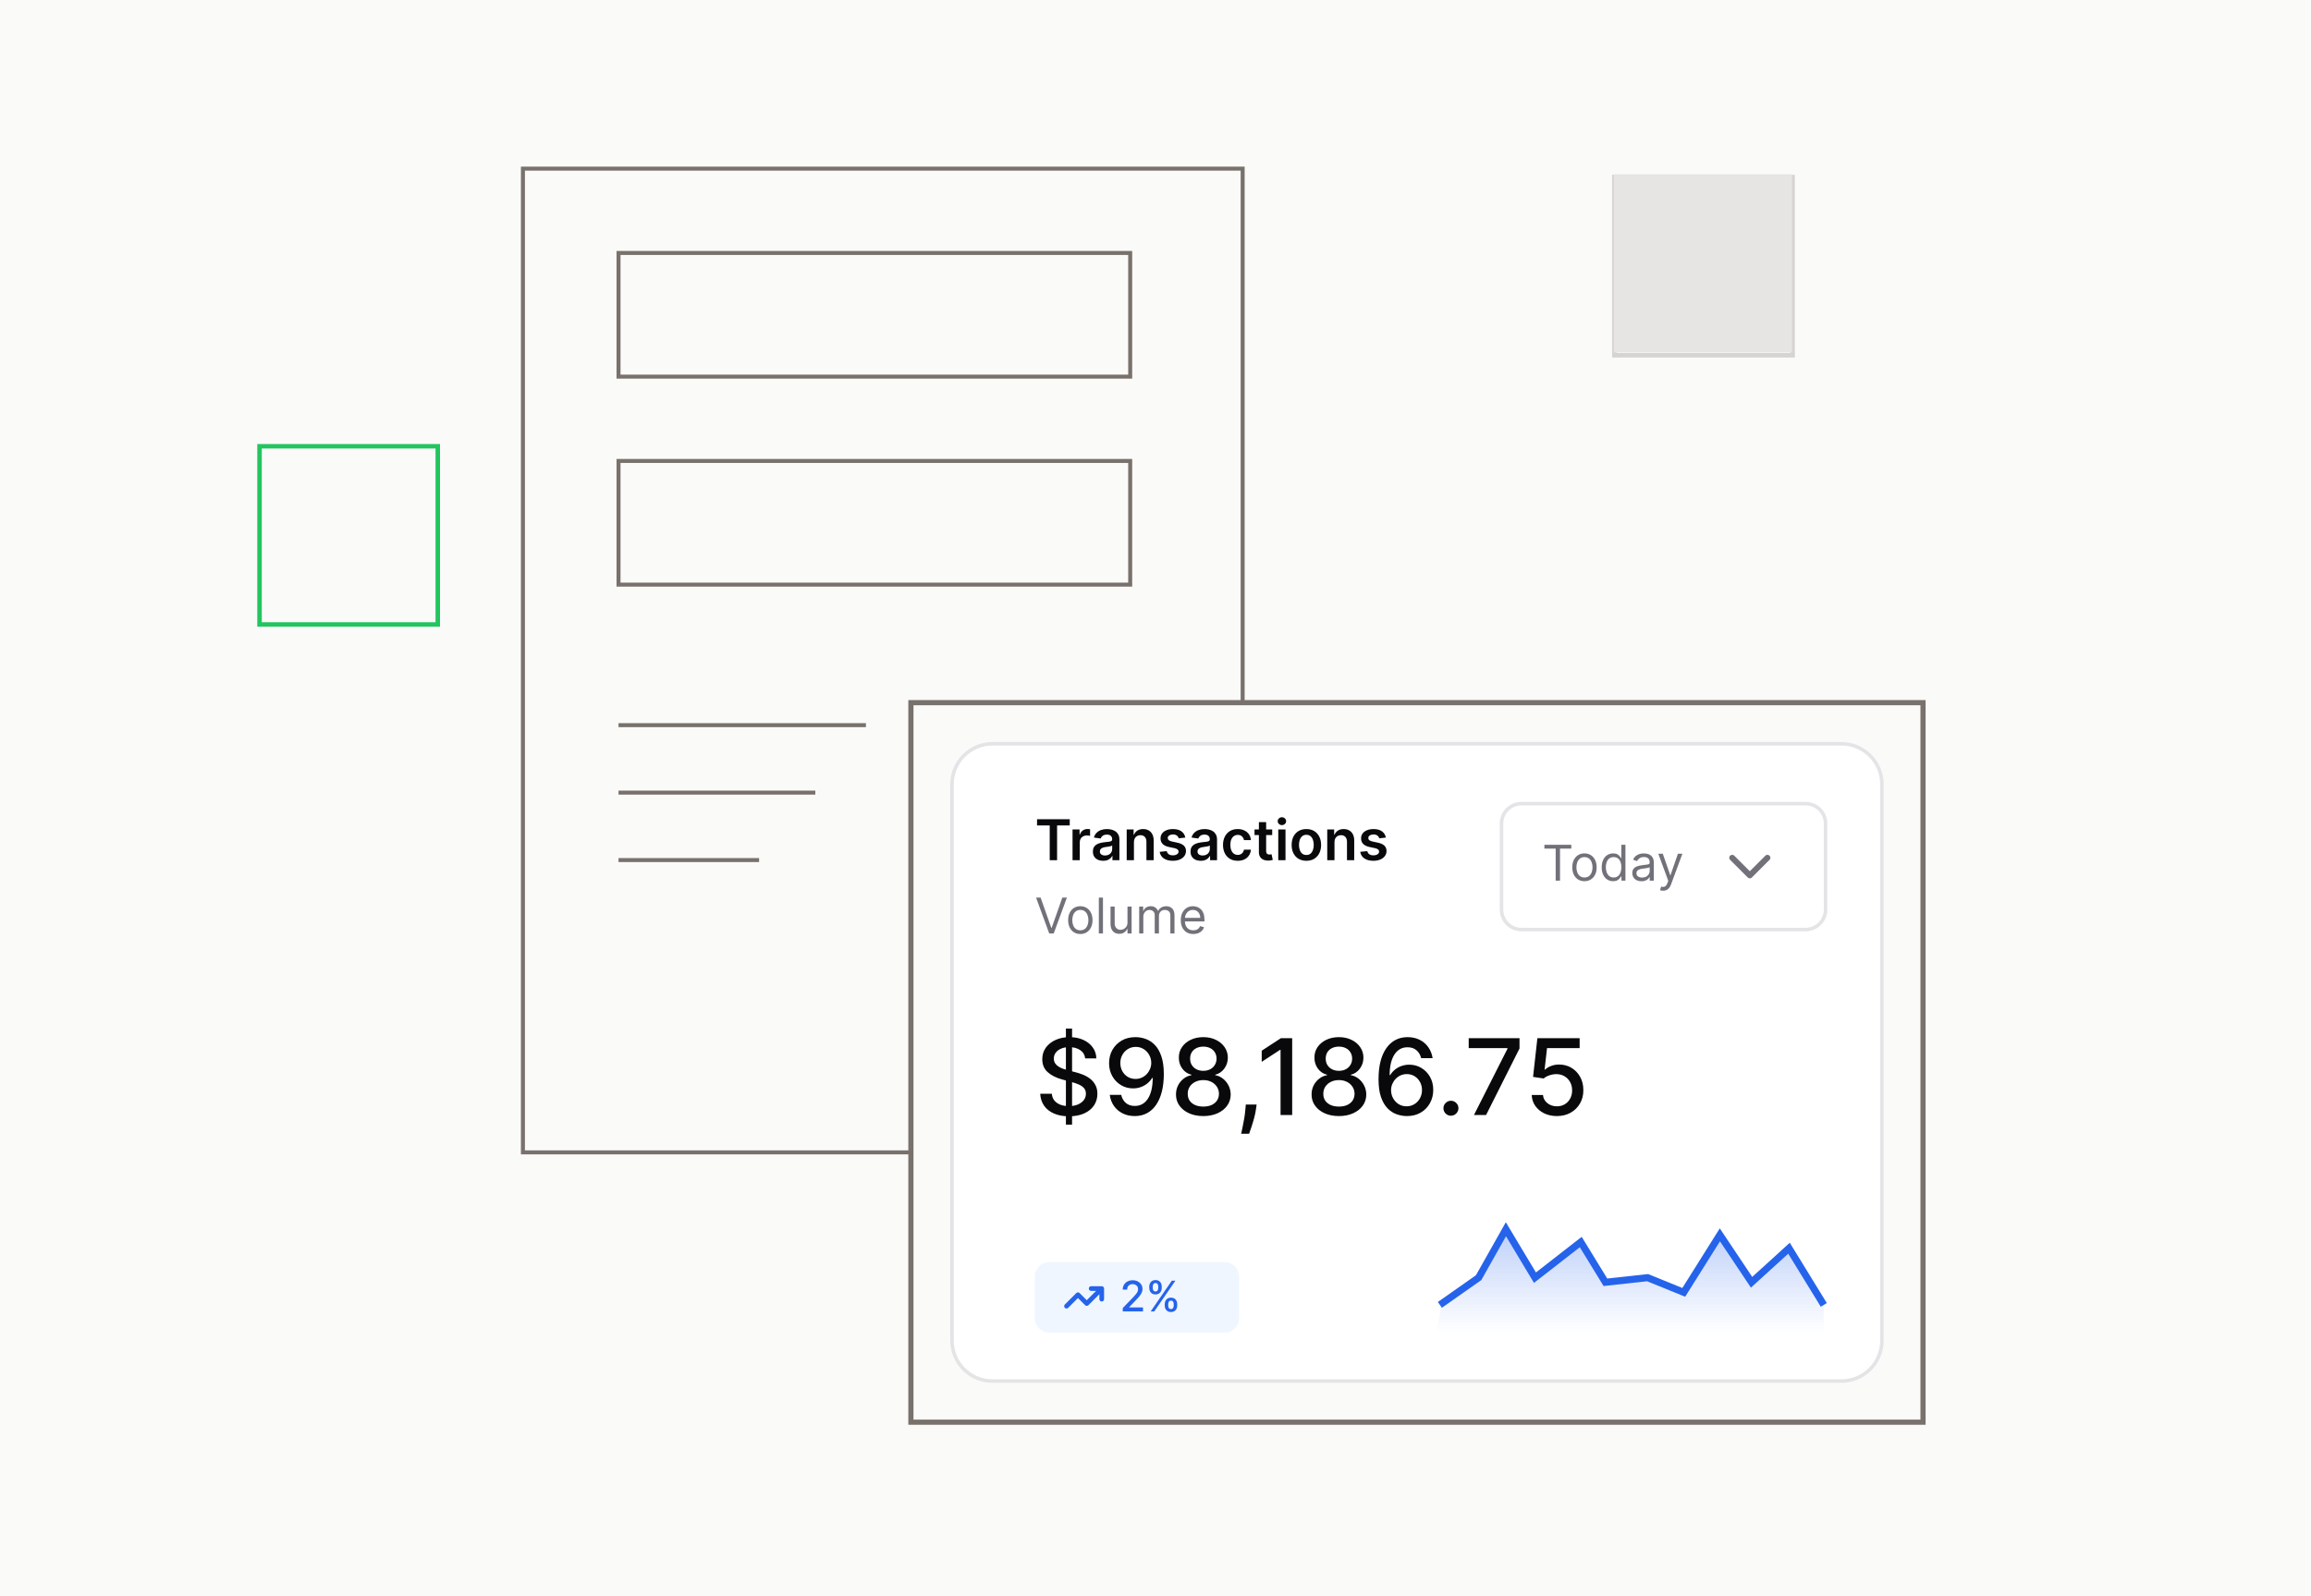
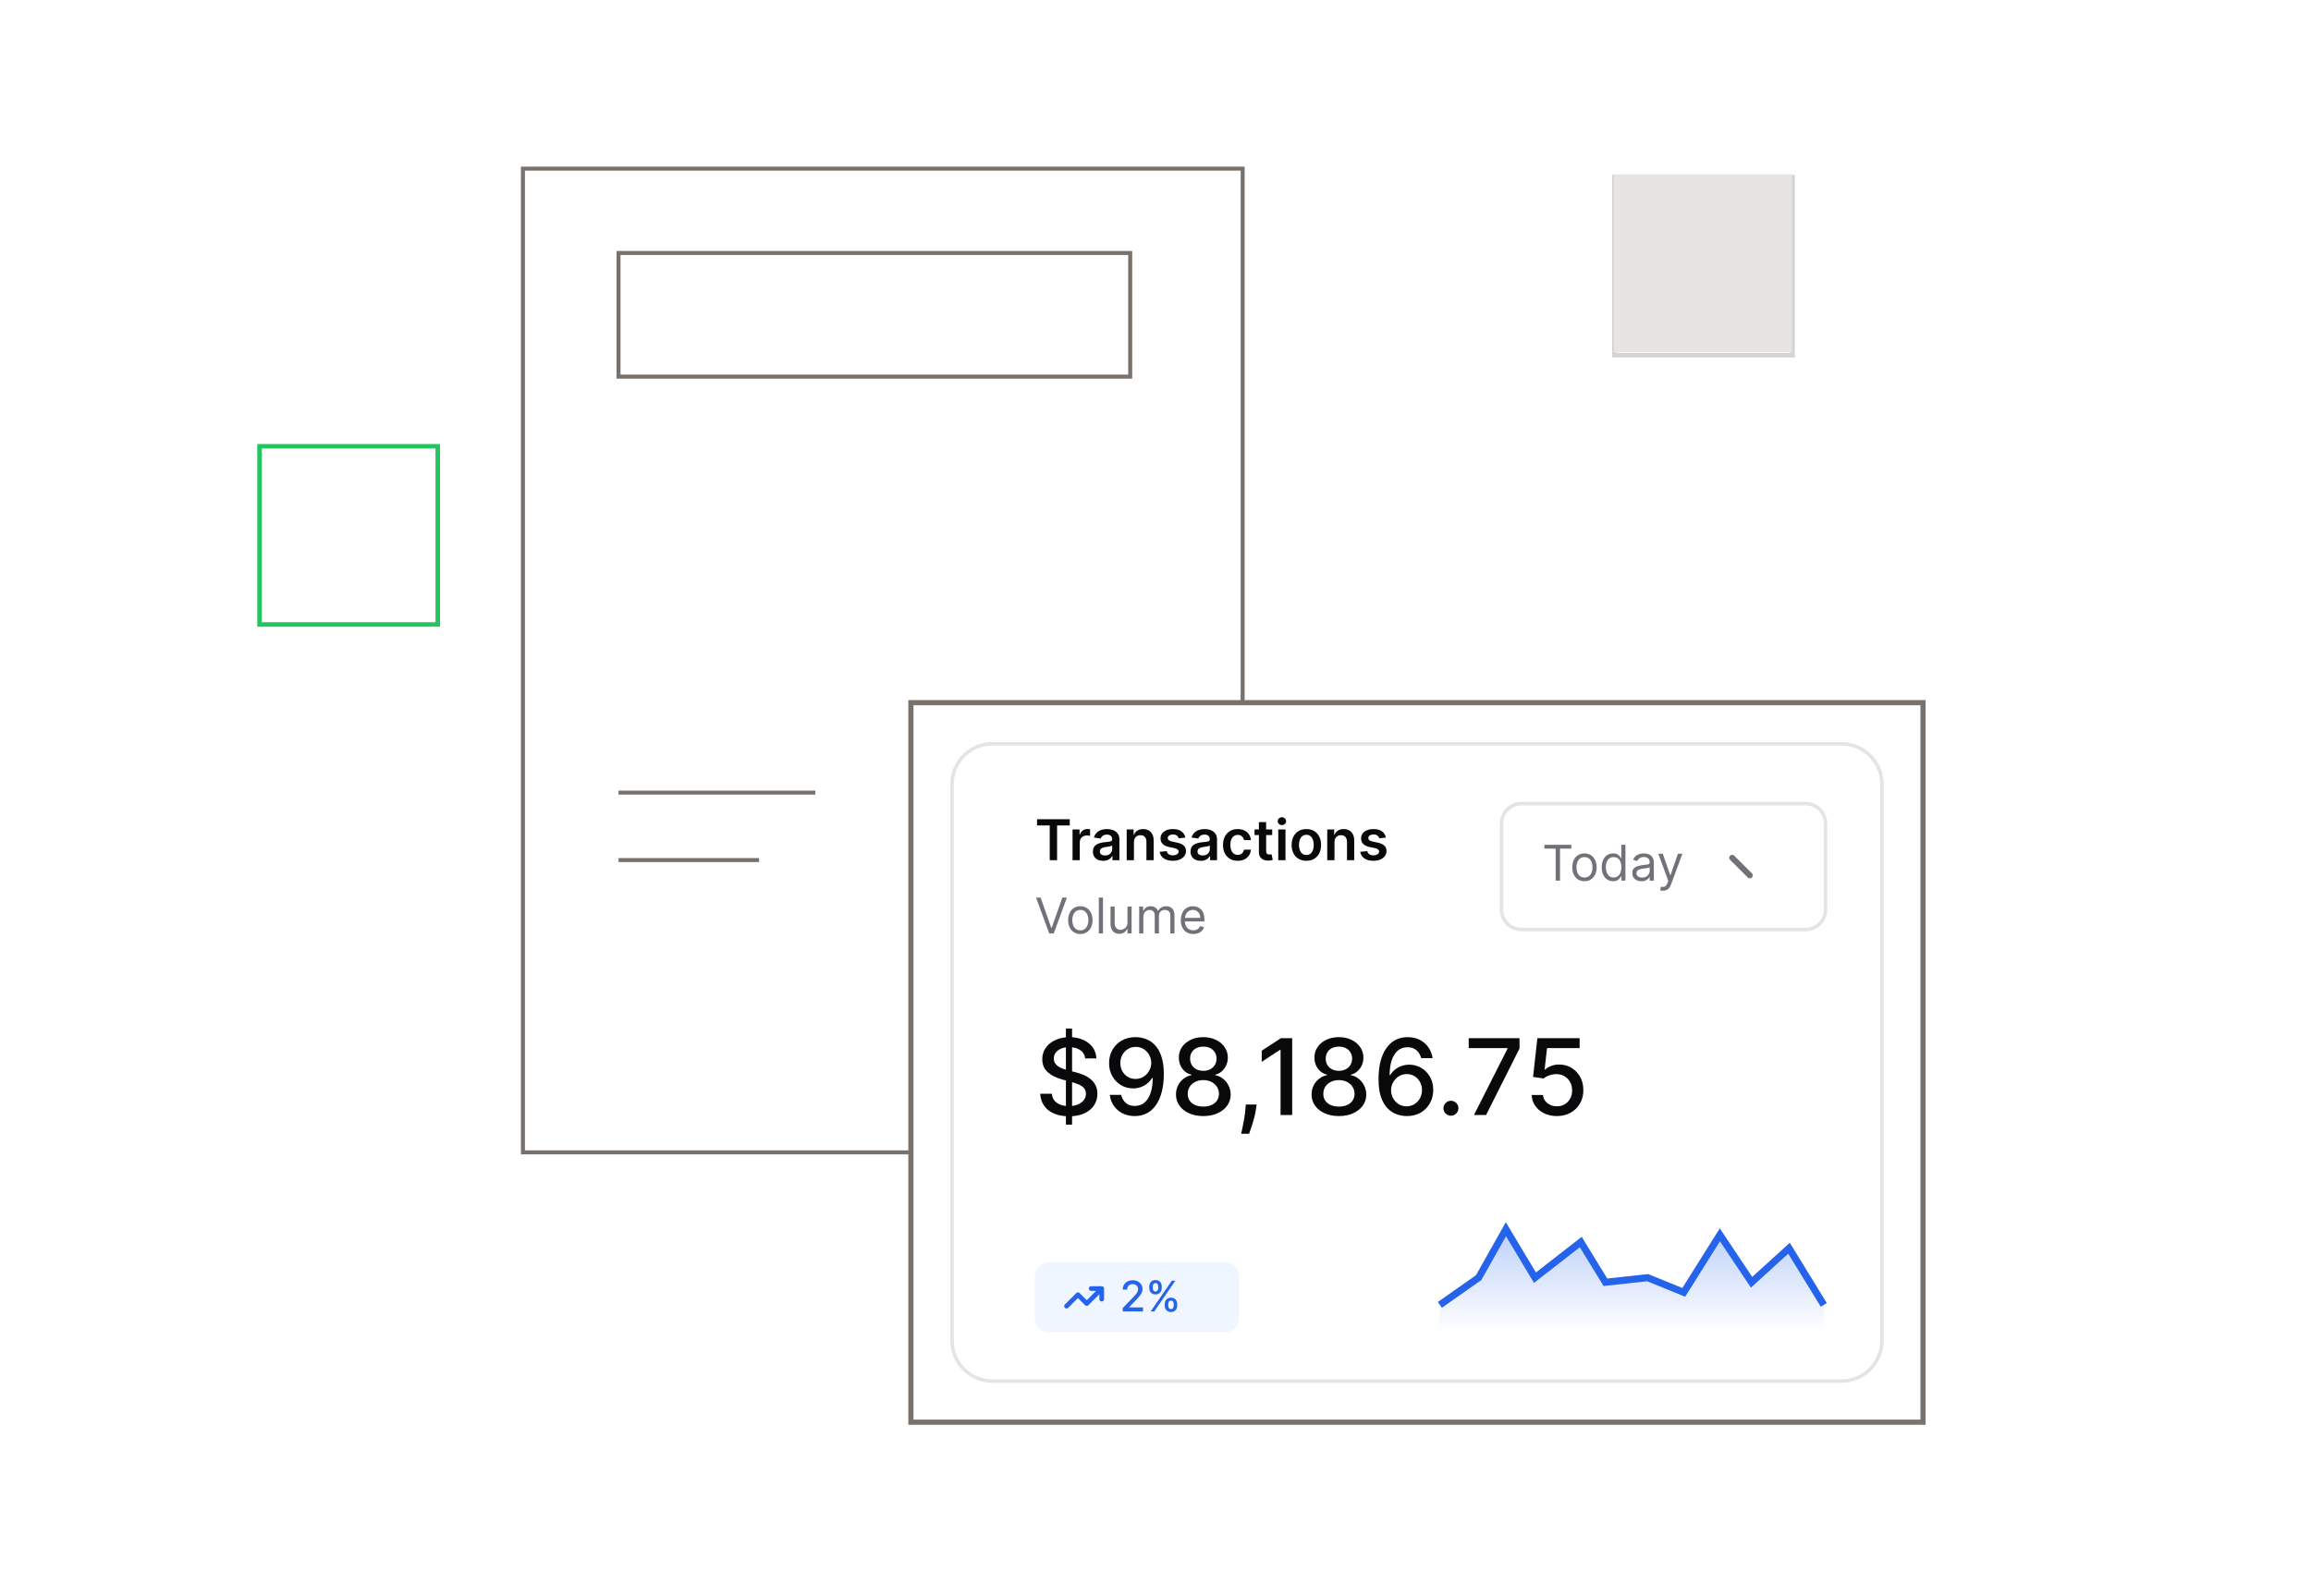
<svg xmlns="http://www.w3.org/2000/svg" width="411" height="284" viewBox="0 0 411 284" fill="none">
  <g clip-path="url(#clip0_4283_78351)">
-     <rect width="411" height="284" fill="#FAFAF9" />
    <path d="M77.855 79.388H46.156V111.086H77.855V79.388Z" stroke="#22C55E" stroke-width="0.798" />
    <path d="M318.804 31.497H287.105V63.196H318.804V31.497Z" stroke="#D6D3D1" stroke-width="0.798" />
    <path d="M318.698 31H287V62.698H318.698V31Z" fill="#E7E5E4" />
    <path d="M342 125H162V253H342V125Z" stroke="#78716C" stroke-width="0.918" />
    <path d="M176.517 132.313H327.483C331.462 132.313 334.687 135.538 334.687 139.517V238.483C334.687 242.462 331.462 245.687 327.483 245.687H176.517C172.538 245.687 169.313 242.462 169.313 238.483V139.517C169.313 135.538 172.538 132.313 176.517 132.313Z" fill="white" stroke="#E4E4E7" stroke-width="0.626" />
    <g filter="url(#filter0_d_4283_78351)">
-       <path d="M266.723 145.883C266.723 143.751 268.451 142.023 270.583 142.023H321.119C323.251 142.023 324.979 143.751 324.979 145.883V161.185C324.979 163.317 323.251 165.045 321.119 165.045H270.583C268.451 165.045 266.723 163.317 266.723 161.185V145.883Z" fill="white" />
      <path d="M270.583 142.336H321.119C323.078 142.336 324.666 143.924 324.666 145.883V161.185C324.666 163.144 323.078 164.732 321.119 164.732H270.583C268.624 164.732 267.036 163.144 267.036 161.185V145.883C267.036 143.924 268.624 142.336 270.583 142.336Z" stroke="#E4E4E7" stroke-width="0.626" />
      <path d="M274.664 150.341V149.656H279.447V150.341H277.442V156.034H276.669V150.341H274.664ZM281.789 156.134C281.357 156.134 280.978 156.031 280.653 155.825C280.329 155.62 280.075 155.332 279.893 154.963C279.712 154.593 279.622 154.161 279.622 153.667C279.622 153.169 279.712 152.734 279.893 152.362C280.075 151.991 280.329 151.702 280.653 151.497C280.978 151.291 281.357 151.188 281.789 151.188C282.221 151.188 282.599 151.291 282.923 151.497C283.249 151.702 283.502 151.991 283.683 152.362C283.865 152.734 283.957 153.169 283.957 153.667C283.957 154.161 283.865 154.593 283.683 154.963C283.502 155.332 283.249 155.62 282.923 155.825C282.599 156.031 282.221 156.134 281.789 156.134ZM281.789 155.473C282.117 155.473 282.387 155.389 282.599 155.221C282.811 155.053 282.967 154.832 283.069 154.558C283.171 154.284 283.222 153.987 283.222 153.667C283.222 153.347 283.171 153.05 283.069 152.773C282.967 152.497 282.811 152.274 282.599 152.104C282.387 151.934 282.117 151.848 281.789 151.848C281.461 151.848 281.191 151.934 280.98 152.104C280.768 152.274 280.611 152.497 280.509 152.773C280.408 153.05 280.357 153.347 280.357 153.667C280.357 153.987 280.408 154.284 280.509 154.558C280.611 154.832 280.768 155.053 280.98 155.221C281.191 155.389 281.461 155.473 281.789 155.473ZM286.885 156.134C286.486 156.134 286.134 156.033 285.829 155.832C285.524 155.628 285.285 155.342 285.113 154.972C284.941 154.6 284.854 154.161 284.854 153.655C284.854 153.152 284.941 152.716 285.113 152.347C285.285 151.977 285.525 151.692 285.832 151.49C286.14 151.289 286.495 151.188 286.897 151.188C287.209 151.188 287.455 151.24 287.636 151.344C287.818 151.446 287.957 151.562 288.053 151.693C288.15 151.821 288.226 151.927 288.28 152.01H288.342V149.656H289.077V156.034H288.367V155.299H288.28C288.226 155.386 288.149 155.496 288.05 155.629C287.95 155.76 287.808 155.877 287.623 155.981C287.438 156.083 287.192 156.134 286.885 156.134ZM286.985 155.473C287.279 155.473 287.529 155.397 287.732 155.243C287.936 155.087 288.09 154.872 288.196 154.598C288.302 154.322 288.355 154.004 288.355 153.642C288.355 153.285 288.303 152.973 288.199 152.705C288.095 152.435 287.942 152.225 287.738 152.076C287.535 151.924 287.284 151.848 286.985 151.848C286.673 151.848 286.414 151.928 286.206 152.088C286.001 152.246 285.846 152.461 285.742 152.733C285.64 153.003 285.589 153.306 285.589 153.642C285.589 153.983 285.641 154.292 285.745 154.57C285.851 154.846 286.007 155.067 286.212 155.231C286.42 155.392 286.677 155.473 286.985 155.473ZM291.933 156.146C291.63 156.146 291.355 156.089 291.108 155.975C290.861 155.859 290.665 155.691 290.519 155.473C290.374 155.253 290.301 154.988 290.301 154.676C290.301 154.402 290.355 154.18 290.463 154.01C290.571 153.837 290.716 153.702 290.896 153.605C291.077 153.507 291.276 153.435 291.494 153.387C291.714 153.337 291.935 153.298 292.157 153.269C292.448 153.231 292.684 153.203 292.864 153.184C293.047 153.164 293.18 153.129 293.263 153.082C293.348 153.034 293.391 152.951 293.391 152.833V152.808C293.391 152.5 293.307 152.262 293.138 152.091C292.972 151.921 292.72 151.836 292.382 151.836C292.031 151.836 291.756 151.913 291.556 152.066C291.357 152.22 291.217 152.384 291.136 152.558L290.438 152.309C290.563 152.019 290.729 151.792 290.937 151.63C291.146 151.466 291.375 151.352 291.622 151.288C291.871 151.221 292.116 151.188 292.357 151.188C292.51 151.188 292.687 151.207 292.886 151.244C293.088 151.28 293.282 151.353 293.469 151.465C293.658 151.577 293.814 151.747 293.939 151.973C294.063 152.199 294.126 152.502 294.126 152.882V156.034H293.391V155.386H293.353C293.304 155.49 293.22 155.601 293.104 155.719C292.988 155.838 292.833 155.939 292.64 156.022C292.447 156.105 292.211 156.146 291.933 156.146ZM292.045 155.486C292.336 155.486 292.581 155.429 292.78 155.315C292.982 155.2 293.133 155.053 293.235 154.872C293.339 154.692 293.391 154.502 293.391 154.302V153.63C293.36 153.667 293.291 153.701 293.185 153.733C293.081 153.762 292.961 153.788 292.824 153.81C292.689 153.831 292.557 153.85 292.428 153.866C292.302 153.881 292.199 153.893 292.12 153.904C291.929 153.929 291.751 153.969 291.584 154.025C291.42 154.079 291.288 154.161 291.186 154.271C291.086 154.379 291.036 154.527 291.036 154.714C291.036 154.969 291.131 155.162 291.32 155.293C291.511 155.422 291.753 155.486 292.045 155.486ZM295.769 157.828C295.645 157.828 295.534 157.817 295.436 157.797C295.338 157.778 295.271 157.759 295.234 157.741L295.42 157.093C295.599 157.139 295.757 157.155 295.894 157.143C296.031 157.13 296.152 157.069 296.258 156.959C296.366 156.851 296.465 156.676 296.554 156.433L296.691 156.059L294.922 151.25H295.719L297.04 155.062H297.09L298.41 151.25H299.207L297.177 156.732C297.086 156.979 296.972 157.183 296.837 157.345C296.702 157.509 296.546 157.631 296.367 157.71C296.191 157.788 295.991 157.828 295.769 157.828Z" fill="#71717A" />
-       <path d="M308.064 151.968L311.197 155.1L314.329 151.968" stroke="#71717A" stroke-width="1.046" stroke-linecap="round" stroke-linejoin="round" />
+       <path d="M308.064 151.968L311.197 155.1" stroke="#71717A" stroke-width="1.046" stroke-linecap="round" stroke-linejoin="round" />
    </g>
    <path d="M184.434 146.84V145.734H190.249V146.84H187.997V153.023H186.687V146.84H184.434ZM190.746 153.023V147.556H191.995V148.467H192.052C192.152 148.151 192.323 147.908 192.565 147.737C192.809 147.564 193.088 147.478 193.401 147.478C193.472 147.478 193.552 147.481 193.64 147.488C193.73 147.493 193.805 147.501 193.864 147.513V148.698C193.809 148.679 193.723 148.663 193.604 148.648C193.488 148.632 193.375 148.624 193.266 148.624C193.031 148.624 192.82 148.675 192.632 148.777C192.447 148.876 192.301 149.015 192.195 149.193C192.088 149.371 192.034 149.576 192.034 149.809V153.023H190.746ZM196.195 153.133C195.849 153.133 195.537 153.071 195.259 152.948C194.984 152.822 194.765 152.637 194.604 152.393C194.445 152.148 194.366 151.847 194.366 151.489C194.366 151.18 194.423 150.925 194.537 150.723C194.65 150.522 194.806 150.36 195.003 150.239C195.2 150.118 195.422 150.027 195.668 149.965C195.917 149.901 196.175 149.855 196.441 149.827C196.761 149.793 197.021 149.764 197.22 149.738C197.419 149.709 197.564 149.666 197.654 149.609C197.747 149.55 197.793 149.459 197.793 149.335V149.314C197.793 149.046 197.714 148.838 197.555 148.691C197.396 148.544 197.167 148.471 196.868 148.471C196.552 148.471 196.302 148.539 196.117 148.677C195.934 148.815 195.811 148.977 195.747 149.165L194.544 148.994C194.639 148.662 194.795 148.384 195.013 148.161C195.232 147.935 195.499 147.767 195.814 147.655C196.13 147.542 196.479 147.485 196.861 147.485C197.124 147.485 197.386 147.515 197.647 147.577C197.908 147.639 198.147 147.741 198.363 147.883C198.579 148.023 198.752 148.214 198.882 148.456C199.015 148.698 199.082 149.001 199.082 149.364V153.023H197.843V152.272H197.8C197.722 152.424 197.612 152.566 197.469 152.699C197.329 152.829 197.153 152.935 196.939 153.016C196.728 153.094 196.48 153.133 196.195 153.133ZM196.53 152.186C196.788 152.186 197.013 152.135 197.202 152.033C197.392 151.929 197.538 151.791 197.64 151.62C197.745 151.45 197.797 151.263 197.797 151.062V150.417C197.756 150.451 197.688 150.481 197.59 150.51C197.495 150.538 197.389 150.563 197.27 150.585C197.151 150.606 197.034 150.625 196.918 150.642C196.801 150.658 196.7 150.672 196.615 150.684C196.423 150.71 196.251 150.753 196.099 150.812C195.947 150.872 195.827 150.955 195.74 151.062C195.652 151.166 195.608 151.301 195.608 151.467C195.608 151.705 195.694 151.884 195.868 152.005C196.041 152.126 196.262 152.186 196.53 152.186ZM201.666 149.819V153.023H200.377V147.556H201.609V148.485H201.673C201.798 148.179 201.999 147.935 202.274 147.755C202.552 147.575 202.895 147.485 203.303 147.485C203.68 147.485 204.009 147.565 204.289 147.727C204.571 147.888 204.789 148.122 204.944 148.428C205.1 148.734 205.177 149.105 205.175 149.542V153.023H203.886V149.741C203.886 149.376 203.792 149.09 203.602 148.883C203.414 148.677 203.154 148.574 202.822 148.574C202.597 148.574 202.396 148.624 202.221 148.723C202.048 148.821 201.911 148.962 201.811 149.147C201.714 149.332 201.666 149.556 201.666 149.819ZM210.806 149.001L209.631 149.129C209.598 149.01 209.54 148.899 209.457 148.794C209.376 148.69 209.267 148.606 209.129 148.542C208.992 148.478 208.823 148.446 208.624 148.446C208.356 148.446 208.13 148.504 207.947 148.62C207.767 148.736 207.678 148.887 207.681 149.072C207.678 149.231 207.736 149.36 207.855 149.46C207.976 149.56 208.175 149.641 208.453 149.706L209.385 149.905C209.903 150.016 210.287 150.193 210.539 150.435C210.792 150.677 210.921 150.994 210.923 151.385C210.921 151.73 210.82 152.033 210.62 152.297C210.423 152.558 210.149 152.762 209.798 152.909C209.447 153.056 209.044 153.129 208.588 153.129C207.919 153.129 207.38 152.989 206.972 152.709C206.564 152.427 206.321 152.034 206.243 151.531L207.499 151.41C207.556 151.657 207.677 151.843 207.862 151.969C208.047 152.095 208.288 152.158 208.585 152.158C208.891 152.158 209.136 152.095 209.321 151.969C209.509 151.843 209.603 151.688 209.603 151.503C209.603 151.346 209.542 151.217 209.421 151.115C209.302 151.013 209.117 150.935 208.866 150.88L207.933 150.684C207.409 150.575 207.021 150.391 206.769 150.133C206.518 149.872 206.393 149.542 206.396 149.143C206.393 148.806 206.485 148.514 206.67 148.268C206.857 148.019 207.117 147.826 207.449 147.691C207.784 147.553 208.169 147.485 208.606 147.485C209.247 147.485 209.751 147.621 210.119 147.894C210.489 148.167 210.718 148.536 210.806 149.001ZM213.559 153.133C213.212 153.133 212.9 153.071 212.622 152.948C212.347 152.822 212.129 152.637 211.968 152.393C211.809 152.148 211.729 151.847 211.729 151.489C211.729 151.18 211.786 150.925 211.9 150.723C212.014 150.522 212.169 150.36 212.366 150.239C212.563 150.118 212.785 150.027 213.032 149.965C213.281 149.901 213.538 149.855 213.804 149.827C214.124 149.793 214.384 149.764 214.584 149.738C214.783 149.709 214.928 149.666 215.018 149.609C215.11 149.55 215.157 149.459 215.157 149.335V149.314C215.157 149.046 215.077 148.838 214.918 148.691C214.759 148.544 214.53 148.471 214.231 148.471C213.916 148.471 213.665 148.539 213.48 148.677C213.298 148.815 213.174 148.977 213.11 149.165L211.907 148.994C212.002 148.662 212.159 148.384 212.377 148.161C212.595 147.935 212.862 147.767 213.178 147.655C213.493 147.542 213.842 147.485 214.224 147.485C214.487 147.485 214.75 147.515 215.011 147.577C215.272 147.639 215.51 147.741 215.726 147.883C215.942 148.023 216.115 148.214 216.246 148.456C216.379 148.698 216.445 149.001 216.445 149.364V153.023H215.206V152.272H215.164C215.085 152.424 214.975 152.566 214.833 152.699C214.693 152.829 214.516 152.935 214.302 153.016C214.091 153.094 213.843 153.133 213.559 153.133ZM213.893 152.186C214.152 152.186 214.376 152.135 214.566 152.033C214.756 151.929 214.902 151.791 215.004 151.62C215.108 151.45 215.16 151.263 215.16 151.062V150.417C215.12 150.451 215.051 150.481 214.954 150.51C214.859 150.538 214.752 150.563 214.633 150.585C214.515 150.606 214.397 150.625 214.281 150.642C214.165 150.658 214.064 150.672 213.979 150.684C213.786 150.71 213.614 150.753 213.462 150.812C213.311 150.872 213.191 150.955 213.103 151.062C213.015 151.166 212.971 151.301 212.971 151.467C212.971 151.705 213.058 151.884 213.231 152.005C213.404 152.126 213.625 152.186 213.893 152.186ZM220.125 153.129C219.579 153.129 219.111 153.01 218.719 152.77C218.33 152.53 218.03 152.199 217.819 151.777C217.61 151.352 217.506 150.863 217.506 150.311C217.506 149.755 217.612 149.265 217.826 148.841C218.04 148.414 218.341 148.081 218.73 147.844C219.122 147.604 219.584 147.485 220.118 147.485C220.562 147.485 220.954 147.566 221.296 147.73C221.64 147.892 221.914 148.121 222.118 148.417C222.322 148.711 222.439 149.055 222.467 149.449H221.236C221.186 149.186 221.067 148.966 220.88 148.791C220.695 148.613 220.447 148.524 220.136 148.524C219.873 148.524 219.641 148.595 219.442 148.737C219.243 148.877 219.087 149.079 218.976 149.343C218.866 149.606 218.812 149.921 218.812 150.289C218.812 150.662 218.866 150.982 218.976 151.25C219.085 151.516 219.238 151.721 219.435 151.866C219.634 152.008 219.868 152.08 220.136 152.08C220.326 152.08 220.495 152.044 220.645 151.973C220.797 151.899 220.924 151.794 221.026 151.656C221.128 151.518 221.198 151.351 221.236 151.154H222.467C222.436 151.541 222.322 151.884 222.125 152.183C221.929 152.479 221.66 152.712 221.321 152.88C220.982 153.046 220.583 153.129 220.125 153.129ZM226.255 147.556V148.552H223.112V147.556H226.255ZM223.888 146.246H225.177V151.378C225.177 151.552 225.203 151.684 225.255 151.777C225.309 151.867 225.381 151.929 225.468 151.962C225.556 151.995 225.653 152.012 225.76 152.012C225.841 152.012 225.915 152.006 225.981 151.994C226.05 151.982 226.102 151.972 226.138 151.962L226.355 152.969C226.286 152.993 226.187 153.019 226.059 153.048C225.933 153.076 225.779 153.093 225.597 153.097C225.274 153.107 224.983 153.058 224.725 152.952C224.466 152.842 224.261 152.674 224.109 152.446C223.959 152.218 223.886 151.934 223.888 151.592V146.246ZM227.333 153.023V147.556H228.621V153.023H227.333ZM227.98 146.78C227.776 146.78 227.601 146.712 227.454 146.577C227.306 146.439 227.233 146.275 227.233 146.082C227.233 145.888 227.306 145.723 227.454 145.588C227.601 145.45 227.776 145.381 227.98 145.381C228.187 145.381 228.362 145.45 228.507 145.588C228.654 145.723 228.728 145.888 228.728 146.082C228.728 146.275 228.654 146.439 228.507 146.577C228.362 146.712 228.187 146.78 227.98 146.78ZM232.331 153.129C231.797 153.129 231.334 153.012 230.942 152.777C230.551 152.542 230.247 152.214 230.031 151.791C229.818 151.369 229.711 150.875 229.711 150.311C229.711 149.746 229.818 149.251 230.031 148.826C230.247 148.402 230.551 148.072 230.942 147.837C231.334 147.602 231.797 147.485 232.331 147.485C232.864 147.485 233.327 147.602 233.719 147.837C234.11 148.072 234.413 148.402 234.626 148.826C234.842 149.251 234.95 149.746 234.95 150.311C234.95 150.875 234.842 151.369 234.626 151.791C234.413 152.214 234.11 152.542 233.719 152.777C233.327 153.012 232.864 153.129 232.331 153.129ZM232.338 152.097C232.627 152.097 232.869 152.018 233.064 151.859C233.258 151.698 233.403 151.482 233.498 151.211C233.595 150.941 233.644 150.639 233.644 150.307C233.644 149.972 233.595 149.67 233.498 149.399C233.403 149.127 233.258 148.909 233.064 148.748C232.869 148.587 232.627 148.506 232.338 148.506C232.041 148.506 231.794 148.587 231.597 148.748C231.403 148.909 231.257 149.127 231.16 149.399C231.065 149.67 231.017 149.972 231.017 150.307C231.017 150.639 231.065 150.941 231.16 151.211C231.257 151.482 231.403 151.698 231.597 151.859C231.794 152.018 232.041 152.097 232.338 152.097ZM237.332 149.819V153.023H236.044V147.556H237.275V148.485H237.339C237.465 148.179 237.665 147.935 237.941 147.755C238.218 147.575 238.561 147.485 238.969 147.485C239.347 147.485 239.675 147.565 239.955 147.727C240.238 147.888 240.456 148.122 240.61 148.428C240.767 148.734 240.844 149.105 240.841 149.542V153.023H239.553V149.741C239.553 149.376 239.458 149.09 239.268 148.883C239.081 148.677 238.821 148.574 238.489 148.574C238.263 148.574 238.063 148.624 237.887 148.723C237.714 148.821 237.578 148.962 237.478 149.147C237.381 149.332 237.332 149.556 237.332 149.819ZM246.472 149.001L245.297 149.129C245.264 149.01 245.206 148.899 245.123 148.794C245.042 148.69 244.933 148.606 244.796 148.542C244.658 148.478 244.49 148.446 244.29 148.446C244.022 148.446 243.797 148.504 243.614 148.62C243.434 148.736 243.345 148.887 243.347 149.072C243.345 149.231 243.403 149.36 243.521 149.46C243.642 149.56 243.842 149.641 244.119 149.706L245.052 149.905C245.569 150.016 245.954 150.193 246.205 150.435C246.459 150.677 246.587 150.994 246.589 151.385C246.587 151.73 246.486 152.033 246.287 152.297C246.09 152.558 245.816 152.762 245.465 152.909C245.114 153.056 244.71 153.129 244.255 153.129C243.586 153.129 243.047 152.989 242.639 152.709C242.231 152.427 241.987 152.034 241.909 151.531L243.166 151.41C243.222 151.657 243.343 151.843 243.529 151.969C243.714 152.095 243.954 152.158 244.251 152.158C244.557 152.158 244.803 152.095 244.988 151.969C245.175 151.843 245.269 151.688 245.269 151.503C245.269 151.346 245.209 151.217 245.087 151.115C244.969 151.013 244.784 150.935 244.532 150.88L243.6 150.684C243.075 150.575 242.687 150.391 242.436 150.133C242.184 149.872 242.06 149.542 242.062 149.143C242.06 148.806 242.151 148.514 242.336 148.268C242.524 148.019 242.784 147.826 243.116 147.691C243.45 147.553 243.836 147.485 244.272 147.485C244.913 147.485 245.417 147.621 245.785 147.894C246.155 148.167 246.384 148.536 246.472 149.001Z" fill="#09090B" />
    <path d="M189.567 200.063V182.979H190.662V200.063H189.567ZM192.991 188.278C192.92 187.646 192.626 187.157 192.11 186.81C191.594 186.458 190.944 186.282 190.161 186.282C189.601 186.282 189.116 186.371 188.707 186.549C188.297 186.723 187.979 186.963 187.752 187.27C187.53 187.573 187.419 187.917 187.419 188.305C187.419 188.629 187.494 188.91 187.645 189.145C187.801 189.381 188.004 189.579 188.253 189.739C188.506 189.895 188.778 190.026 189.067 190.133C189.356 190.235 189.634 190.32 189.901 190.387L191.236 190.734C191.672 190.84 192.119 190.985 192.577 191.167C193.035 191.35 193.46 191.59 193.852 191.888C194.243 192.186 194.559 192.556 194.799 192.996C195.044 193.436 195.166 193.964 195.166 194.578C195.166 195.352 194.966 196.039 194.566 196.64C194.17 197.24 193.594 197.714 192.837 198.061C192.086 198.408 191.176 198.582 190.108 198.582C189.085 198.582 188.199 198.419 187.452 198.094C186.705 197.77 186.119 197.309 185.697 196.713C185.274 196.112 185.041 195.401 184.996 194.578H187.065C187.105 195.071 187.265 195.483 187.545 195.812C187.83 196.137 188.193 196.379 188.633 196.54C189.078 196.695 189.565 196.773 190.095 196.773C190.677 196.773 191.196 196.682 191.65 196.5C192.108 196.313 192.468 196.055 192.731 195.725C192.993 195.392 193.124 195.002 193.124 194.558C193.124 194.153 193.009 193.821 192.777 193.563C192.55 193.305 192.241 193.092 191.85 192.923C191.463 192.753 191.024 192.604 190.535 192.475L188.92 192.035C187.826 191.737 186.958 191.299 186.317 190.72C185.681 190.142 185.363 189.377 185.363 188.425C185.363 187.637 185.577 186.95 186.004 186.363C186.431 185.775 187.009 185.319 187.739 184.994C188.469 184.665 189.292 184.501 190.208 184.501C191.133 184.501 191.95 184.663 192.657 184.988C193.369 185.313 193.93 185.76 194.339 186.329C194.748 186.894 194.962 187.544 194.98 188.278H192.991ZM201.988 184.501C202.598 184.505 203.199 184.616 203.79 184.834C204.382 185.052 204.916 185.408 205.392 185.902C205.872 186.396 206.255 187.063 206.54 187.904C206.829 188.741 206.976 189.782 206.98 191.027C206.98 192.224 206.86 193.29 206.62 194.224C206.38 195.154 206.035 195.939 205.585 196.58C205.141 197.22 204.6 197.707 203.964 198.041C203.328 198.375 202.611 198.542 201.815 198.542C201.001 198.542 200.278 198.381 199.646 198.061C199.014 197.741 198.5 197.298 198.104 196.733C197.709 196.164 197.462 195.51 197.364 194.771H199.399C199.533 195.358 199.804 195.834 200.213 196.199C200.627 196.56 201.161 196.74 201.815 196.74C202.816 196.74 203.597 196.304 204.157 195.432C204.718 194.555 205 193.332 205.005 191.761H204.898C204.667 192.144 204.378 192.473 204.03 192.749C203.688 193.025 203.303 193.238 202.876 193.39C202.449 193.541 201.993 193.617 201.508 193.617C200.72 193.617 200.004 193.423 199.359 193.036C198.714 192.649 198.2 192.117 197.818 191.441C197.435 190.765 197.244 189.993 197.244 189.125C197.244 188.262 197.439 187.479 197.831 186.776C198.227 186.073 198.778 185.517 199.486 185.108C200.198 184.694 201.032 184.492 201.988 184.501ZM201.995 186.236C201.475 186.236 201.005 186.365 200.587 186.623C200.173 186.876 199.846 187.221 199.606 187.657C199.366 188.089 199.246 188.569 199.246 189.099C199.246 189.628 199.361 190.109 199.593 190.54C199.828 190.967 200.149 191.308 200.554 191.561C200.963 191.81 201.43 191.935 201.955 191.935C202.347 191.935 202.711 191.859 203.05 191.708C203.388 191.557 203.683 191.348 203.937 191.081C204.191 190.809 204.389 190.502 204.531 190.16C204.673 189.817 204.745 189.457 204.745 189.079C204.745 188.576 204.624 188.109 204.384 187.677C204.148 187.246 203.824 186.899 203.41 186.636C202.996 186.369 202.525 186.236 201.995 186.236ZM214.009 198.542C213.052 198.542 212.207 198.377 211.473 198.048C210.743 197.719 210.172 197.265 209.758 196.686C209.344 196.108 209.14 195.45 209.144 194.711C209.14 194.133 209.257 193.601 209.498 193.116C209.742 192.627 210.074 192.22 210.492 191.895C210.91 191.566 211.377 191.357 211.893 191.268V191.187C211.213 191.023 210.668 190.658 210.259 190.093C209.849 189.528 209.647 188.878 209.651 188.144C209.647 187.446 209.831 186.823 210.205 186.276C210.583 185.724 211.102 185.29 211.76 184.974C212.418 184.659 213.168 184.501 214.009 184.501C214.841 184.501 215.584 184.661 216.238 184.981C216.896 185.297 217.415 185.731 217.793 186.282C218.171 186.83 218.362 187.45 218.367 188.144C218.362 188.878 218.153 189.528 217.739 190.093C217.326 190.658 216.787 191.023 216.124 191.187V191.268C216.636 191.357 217.097 191.566 217.506 191.895C217.92 192.22 218.249 192.627 218.494 193.116C218.743 193.601 218.869 194.133 218.874 194.711C218.869 195.45 218.66 196.108 218.247 196.686C217.833 197.265 217.259 197.719 216.525 198.048C215.795 198.377 214.957 198.542 214.009 198.542ZM214.009 196.853C214.574 196.853 215.063 196.76 215.477 196.573C215.891 196.382 216.211 196.117 216.438 195.779C216.665 195.436 216.781 195.036 216.785 194.578C216.781 194.102 216.656 193.681 216.411 193.316C216.171 192.951 215.844 192.665 215.43 192.455C215.017 192.246 214.543 192.142 214.009 192.142C213.471 192.142 212.992 192.246 212.574 192.455C212.156 192.665 211.827 192.951 211.587 193.316C211.346 193.681 211.228 194.102 211.233 194.578C211.228 195.036 211.337 195.436 211.56 195.779C211.787 196.117 212.109 196.382 212.527 196.573C212.946 196.76 213.44 196.853 214.009 196.853ZM214.009 190.493C214.463 190.493 214.865 190.402 215.217 190.22C215.568 190.037 215.844 189.784 216.044 189.459C216.249 189.134 216.354 188.754 216.358 188.318C216.354 187.891 216.251 187.517 216.051 187.197C215.855 186.876 215.582 186.629 215.23 186.456C214.879 186.278 214.472 186.189 214.009 186.189C213.537 186.189 213.124 186.278 212.768 186.456C212.416 186.629 212.143 186.876 211.947 187.197C211.751 187.517 211.655 187.891 211.66 188.318C211.655 188.754 211.753 189.134 211.954 189.459C212.154 189.784 212.43 190.037 212.781 190.22C213.137 190.402 213.546 190.493 214.009 190.493ZM223.484 196.486L223.384 197.214C223.317 197.747 223.203 198.304 223.043 198.882C222.887 199.465 222.725 200.005 222.556 200.504C222.391 201.002 222.256 201.398 222.149 201.691H220.734C220.792 201.416 220.872 201.042 220.974 200.57C221.077 200.103 221.177 199.58 221.275 199.002C221.373 198.424 221.446 197.834 221.495 197.234L221.562 196.486H223.484ZM229.808 184.688V198.355H227.74V186.756H227.66L224.39 188.892V186.916L227.8 184.688H229.808ZM238.124 198.542C237.167 198.542 236.322 198.377 235.588 198.048C234.858 197.719 234.286 197.265 233.873 196.686C233.459 196.108 233.254 195.45 233.259 194.711C233.254 194.133 233.372 193.601 233.612 193.116C233.857 192.627 234.188 192.22 234.607 191.895C235.025 191.566 235.492 191.357 236.008 191.268V191.187C235.327 191.023 234.782 190.658 234.373 190.093C233.964 189.528 233.761 188.878 233.766 188.144C233.761 187.446 233.946 186.823 234.32 186.276C234.698 185.724 235.216 185.29 235.875 184.974C236.533 184.659 237.283 184.501 238.124 184.501C238.955 184.501 239.698 184.661 240.352 184.981C241.011 185.297 241.529 185.731 241.907 186.282C242.286 186.83 242.477 187.45 242.481 188.144C242.477 188.878 242.268 189.528 241.854 190.093C241.44 190.658 240.902 191.023 240.239 191.187V191.268C240.751 191.357 241.211 191.566 241.62 191.895C242.034 192.22 242.363 192.627 242.608 193.116C242.857 193.601 242.984 194.133 242.988 194.711C242.984 195.45 242.775 196.108 242.361 196.686C241.947 197.265 241.373 197.719 240.639 198.048C239.91 198.377 239.071 198.542 238.124 198.542ZM238.124 196.853C238.689 196.853 239.178 196.76 239.592 196.573C240.005 196.382 240.326 196.117 240.553 195.779C240.78 195.436 240.895 195.036 240.9 194.578C240.895 194.102 240.771 193.681 240.526 193.316C240.286 192.951 239.959 192.665 239.545 192.455C239.131 192.246 238.657 192.142 238.124 192.142C237.585 192.142 237.107 192.246 236.689 192.455C236.271 192.665 235.941 192.951 235.701 193.316C235.461 193.681 235.343 194.102 235.347 194.578C235.343 195.036 235.452 195.436 235.674 195.779C235.901 196.117 236.224 196.382 236.642 196.573C237.06 196.76 237.554 196.853 238.124 196.853ZM238.124 190.493C238.577 190.493 238.98 190.402 239.331 190.22C239.683 190.037 239.959 189.784 240.159 189.459C240.364 189.134 240.468 188.754 240.473 188.318C240.468 187.891 240.366 187.517 240.166 187.197C239.97 186.876 239.696 186.629 239.345 186.456C238.993 186.278 238.586 186.189 238.124 186.189C237.652 186.189 237.238 186.278 236.882 186.456C236.531 186.629 236.257 186.876 236.061 187.197C235.866 187.517 235.77 187.891 235.774 188.318C235.77 188.754 235.868 189.134 236.068 189.459C236.268 189.784 236.544 190.037 236.896 190.22C237.252 190.402 237.661 190.493 238.124 190.493ZM250.151 198.542C249.541 198.533 248.941 198.421 248.349 198.208C247.762 197.994 247.228 197.638 246.747 197.14C246.267 196.642 245.882 195.972 245.593 195.131C245.308 194.291 245.166 193.241 245.166 191.982C245.166 190.789 245.284 189.73 245.519 188.805C245.76 187.88 246.104 187.099 246.554 186.463C247.003 185.822 247.546 185.335 248.182 185.001C248.818 184.667 249.532 184.501 250.324 184.501C251.138 184.501 251.861 184.661 252.493 184.981C253.125 185.301 253.637 185.744 254.028 186.309C254.424 186.874 254.675 187.517 254.782 188.238H252.747C252.609 187.668 252.335 187.203 251.926 186.843C251.517 186.483 250.983 186.302 250.324 186.302C249.323 186.302 248.542 186.738 247.982 187.61C247.426 188.482 247.145 189.695 247.141 191.248H247.241C247.477 190.86 247.766 190.531 248.109 190.26C248.456 189.984 248.843 189.773 249.27 189.626C249.701 189.475 250.155 189.399 250.631 189.399C251.423 189.399 252.139 189.593 252.78 189.98C253.425 190.362 253.939 190.892 254.322 191.568C254.704 192.244 254.896 193.018 254.896 193.89C254.896 194.762 254.698 195.552 254.302 196.259C253.91 196.967 253.358 197.527 252.647 197.941C251.935 198.35 251.103 198.551 250.151 198.542ZM250.144 196.807C250.669 196.807 251.138 196.677 251.552 196.419C251.966 196.161 252.293 195.814 252.533 195.378C252.773 194.942 252.894 194.455 252.894 193.917C252.894 193.392 252.776 192.914 252.54 192.482C252.309 192.051 251.988 191.708 251.579 191.454C251.174 191.201 250.711 191.074 250.191 191.074C249.795 191.074 249.428 191.15 249.09 191.301C248.756 191.452 248.462 191.661 248.209 191.928C247.955 192.195 247.755 192.502 247.608 192.849C247.466 193.192 247.395 193.554 247.395 193.937C247.395 194.449 247.513 194.922 247.748 195.358C247.989 195.794 248.316 196.146 248.729 196.413C249.148 196.675 249.619 196.807 250.144 196.807ZM258.044 198.482C257.679 198.482 257.365 198.353 257.103 198.094C256.84 197.832 256.709 197.516 256.709 197.147C256.709 196.782 256.84 196.471 257.103 196.213C257.365 195.95 257.679 195.819 258.044 195.819C258.409 195.819 258.722 195.95 258.985 196.213C259.247 196.471 259.378 196.782 259.378 197.147C259.378 197.392 259.316 197.616 259.192 197.821C259.071 198.021 258.911 198.181 258.711 198.301C258.511 198.421 258.288 198.482 258.044 198.482ZM262.136 198.355L268.102 186.556V186.456H261.202V184.688H270.238V186.516L264.292 198.355H262.136ZM276.886 198.542C276.05 198.542 275.298 198.381 274.631 198.061C273.968 197.736 273.438 197.291 273.042 196.726C272.646 196.161 272.435 195.516 272.408 194.791H274.41C274.459 195.378 274.72 195.861 275.191 196.239C275.663 196.617 276.228 196.807 276.886 196.807C277.411 196.807 277.876 196.686 278.281 196.446C278.69 196.201 279.011 195.866 279.242 195.438C279.478 195.011 279.596 194.524 279.596 193.977C279.596 193.421 279.476 192.925 279.235 192.489C278.995 192.053 278.664 191.71 278.241 191.461C277.823 191.212 277.342 191.085 276.8 191.081C276.386 191.081 275.97 191.152 275.552 191.294C275.133 191.437 274.795 191.623 274.537 191.855L272.649 191.575L273.416 184.688H280.93V186.456H275.131L274.697 190.28H274.777C275.044 190.022 275.398 189.806 275.839 189.633C276.283 189.459 276.759 189.372 277.267 189.372C278.099 189.372 278.839 189.57 279.489 189.966C280.143 190.362 280.657 190.903 281.03 191.588C281.409 192.269 281.596 193.052 281.591 193.937C281.596 194.822 281.395 195.612 280.99 196.306C280.59 197 280.034 197.547 279.322 197.948C278.615 198.344 277.803 198.542 276.886 198.542Z" fill="#09090B" />
    <path d="M262.962 227.291L256.385 231.943L255.445 237.057H324.351V232.13L318.165 222.05L311.509 228.108L305.872 220.182L299.448 229.902L293.03 227.291L285.513 228.108L280.815 221.204L272.985 227.291L267.82 218.674L262.962 227.291Z" fill="url(#paint0_linear_4283_78351)" fill-opacity="0.3" />
    <path d="M256.072 232.13L262.963 227.291L267.82 218.674L272.985 227.291L281.129 220.949L285.514 228.108L293.031 227.291L299.449 229.902L305.872 219.67L311.51 228.108L318.165 222.05L324.352 232.13" stroke="#2563EB" stroke-width="1.253" />
    <path d="M185.069 159.679L186.963 165.048H187.037L188.931 159.679H189.741L187.399 166.057H186.601L184.259 159.679H185.069ZM192.132 166.156C191.7 166.156 191.322 166.054 190.996 165.848C190.672 165.642 190.418 165.355 190.236 164.985C190.055 164.616 189.965 164.184 189.965 163.69C189.965 163.191 190.055 162.757 190.236 162.385C190.418 162.013 190.672 161.725 190.996 161.519C191.322 161.314 191.7 161.211 192.132 161.211C192.564 161.211 192.942 161.314 193.266 161.519C193.592 161.725 193.845 162.013 194.026 162.385C194.208 162.757 194.3 163.191 194.3 163.69C194.3 164.184 194.208 164.616 194.026 164.985C193.845 165.355 193.592 165.642 193.266 165.848C192.942 166.054 192.564 166.156 192.132 166.156ZM192.132 165.496C192.46 165.496 192.73 165.412 192.942 165.244C193.154 165.076 193.311 164.855 193.412 164.58C193.514 164.306 193.565 164.009 193.565 163.69C193.565 163.37 193.514 163.072 193.412 162.796C193.311 162.52 193.154 162.297 192.942 162.126C192.73 161.956 192.46 161.871 192.132 161.871C191.804 161.871 191.534 161.956 191.323 162.126C191.111 162.297 190.954 162.52 190.852 162.796C190.751 163.072 190.7 163.37 190.7 163.69C190.7 164.009 190.751 164.306 190.852 164.58C190.954 164.855 191.111 165.076 191.323 165.244C191.534 165.412 191.804 165.496 192.132 165.496ZM196.157 159.679V166.057H195.422V159.679H196.157ZM200.517 164.101V161.273H201.252V166.057H200.517V165.247H200.468C200.356 165.49 200.181 165.696 199.944 165.867C199.708 166.035 199.409 166.119 199.048 166.119C198.749 166.119 198.483 166.054 198.25 165.923C198.018 165.79 197.835 165.591 197.702 165.325C197.569 165.057 197.503 164.72 197.503 164.313V161.273H198.238V164.263C198.238 164.612 198.335 164.89 198.531 165.097C198.728 165.305 198.979 165.409 199.284 165.409C199.467 165.409 199.653 165.362 199.842 165.269C200.033 165.175 200.193 165.032 200.321 164.839C200.452 164.646 200.517 164.4 200.517 164.101ZM202.599 166.057V161.273H203.309V162.021H203.371C203.471 161.765 203.631 161.567 203.854 161.426C204.076 161.282 204.343 161.211 204.654 161.211C204.97 161.211 205.232 161.282 205.442 161.426C205.654 161.567 205.819 161.765 205.937 162.021H205.987C206.109 161.773 206.293 161.577 206.538 161.432C206.783 161.285 207.077 161.211 207.42 161.211C207.847 161.211 208.197 161.345 208.469 161.613C208.741 161.878 208.877 162.292 208.877 162.855V166.057H208.142V162.855C208.142 162.502 208.045 162.25 207.852 162.098C207.659 161.947 207.432 161.871 207.17 161.871C206.834 161.871 206.573 161.973 206.389 162.176C206.204 162.378 206.112 162.633 206.112 162.942V166.057H205.364V162.78C205.364 162.508 205.276 162.289 205.099 162.123C204.923 161.955 204.696 161.871 204.417 161.871C204.226 161.871 204.048 161.922 203.882 162.024C203.718 162.125 203.585 162.267 203.483 162.447C203.383 162.626 203.334 162.832 203.334 163.067V166.057H202.599ZM212.226 166.156C211.765 166.156 211.368 166.055 211.034 165.851C210.701 165.646 210.445 165.359 210.264 164.992C210.086 164.622 209.997 164.192 209.997 163.702C209.997 163.212 210.086 162.78 210.264 162.407C210.445 162.031 210.696 161.738 211.018 161.528C211.342 161.317 211.72 161.211 212.152 161.211C212.401 161.211 212.647 161.252 212.89 161.335C213.133 161.418 213.354 161.553 213.553 161.74C213.752 161.925 213.911 162.17 214.03 162.475C214.148 162.78 214.207 163.156 214.207 163.603V163.914H210.52V163.279H213.46C213.46 163.009 213.406 162.768 213.298 162.556C213.192 162.344 213.04 162.177 212.843 162.055C212.648 161.932 212.417 161.871 212.152 161.871C211.859 161.871 211.606 161.944 211.392 162.089C211.18 162.232 211.017 162.419 210.903 162.65C210.789 162.88 210.732 163.127 210.732 163.391V163.814C210.732 164.176 210.794 164.482 210.918 164.733C211.045 164.982 211.22 165.172 211.445 165.303C211.669 165.432 211.929 165.496 212.226 165.496C212.419 165.496 212.594 165.469 212.75 165.415C212.907 165.359 213.043 165.276 213.158 165.166C213.272 165.054 213.36 164.915 213.422 164.749L214.132 164.948C214.058 165.189 213.932 165.401 213.756 165.583C213.579 165.764 213.361 165.905 213.102 166.007C212.842 166.106 212.55 166.156 212.226 166.156Z" fill="#71717A" />
    <path d="M184.035 227.102C184.035 225.681 185.187 224.528 186.609 224.528H217.794C219.215 224.528 220.367 225.681 220.367 227.102V234.483C220.367 235.904 219.215 237.057 217.794 237.057H186.609C185.187 237.057 184.035 235.904 184.035 234.483V227.102Z" fill="#EFF6FF" />
    <g clip-path="url(#clip1_4283_78351)">
      <path d="M195.938 229.226L193.276 231.889L191.71 230.323L189.674 232.358M195.938 229.226H194.059M195.938 229.226V231.106" stroke="#2563EB" stroke-width="0.833" stroke-linecap="round" stroke-linejoin="round" />
    </g>
    <path d="M199.677 233.292V232.694L201.527 230.778C201.724 230.57 201.887 230.387 202.015 230.231C202.145 230.072 202.242 229.922 202.306 229.779C202.37 229.637 202.402 229.486 202.402 229.326C202.402 229.144 202.359 228.988 202.274 228.856C202.189 228.722 202.072 228.62 201.924 228.549C201.777 228.476 201.61 228.439 201.425 228.439C201.229 228.439 201.059 228.48 200.913 228.56C200.767 228.64 200.655 228.753 200.576 228.899C200.498 229.045 200.459 229.215 200.459 229.411H199.671C199.671 229.078 199.748 228.787 199.901 228.538C200.054 228.289 200.264 228.096 200.531 227.959C200.798 227.82 201.101 227.751 201.441 227.751C201.785 227.751 202.087 227.819 202.349 227.956C202.612 228.092 202.818 228.277 202.965 228.512C203.113 228.745 203.187 229.008 203.187 229.302C203.187 229.505 203.149 229.703 203.072 229.897C202.997 230.091 202.867 230.307 202.68 230.546C202.493 230.782 202.233 231.07 201.9 231.408L200.814 232.545V232.585H203.275V233.292H199.677ZM207.14 232.267V231.979C207.14 231.773 207.183 231.584 207.268 231.413C207.356 231.241 207.482 231.103 207.647 230.999C207.815 230.894 208.017 230.842 208.253 230.842C208.495 230.842 208.698 230.894 208.862 230.997C209.026 231.1 209.149 231.238 209.233 231.41C209.319 231.583 209.361 231.773 209.361 231.979V232.267C209.361 232.474 209.319 232.663 209.233 232.836C209.148 233.007 209.022 233.145 208.857 233.25C208.693 233.353 208.492 233.405 208.253 233.405C208.013 233.405 207.81 233.353 207.645 233.25C207.479 233.145 207.354 233.007 207.268 232.836C207.183 232.663 207.14 232.474 207.14 232.267ZM207.762 231.979V232.267C207.762 232.42 207.799 232.559 207.872 232.684C207.945 232.808 208.072 232.871 208.253 232.871C208.433 232.871 208.559 232.808 208.63 232.684C208.701 232.559 208.737 232.42 208.737 232.267V231.979C208.737 231.826 208.702 231.687 208.632 231.563C208.565 231.438 208.439 231.376 208.253 231.376C208.075 231.376 207.949 231.438 207.874 231.563C207.8 231.687 207.762 231.826 207.762 231.979ZM204.391 229.139V228.851C204.391 228.644 204.434 228.455 204.519 228.282C204.606 228.109 204.733 227.971 204.898 227.868C205.065 227.765 205.267 227.713 205.504 227.713C205.746 227.713 205.949 227.765 206.113 227.868C206.276 227.971 206.4 228.109 206.484 228.282C206.567 228.455 206.609 228.644 206.609 228.851V229.139C206.609 229.345 206.566 229.535 206.481 229.707C206.397 229.878 206.273 230.016 206.107 230.121C205.944 230.224 205.742 230.276 205.504 230.276C205.262 230.276 205.058 230.224 204.893 230.121C204.729 230.016 204.604 229.878 204.519 229.707C204.434 229.535 204.391 229.345 204.391 229.139ZM205.015 228.851V229.139C205.015 229.292 205.051 229.431 205.122 229.555C205.195 229.68 205.322 229.742 205.504 229.742C205.682 229.742 205.807 229.68 205.878 229.555C205.951 229.431 205.987 229.292 205.987 229.139V228.851C205.987 228.698 205.952 228.559 205.883 228.434C205.814 228.31 205.687 228.247 205.504 228.247C205.326 228.247 205.2 228.31 205.125 228.434C205.052 228.559 205.015 228.698 205.015 228.851ZM204.644 233.292L208.403 227.826H209.041L205.282 233.292H204.644Z" fill="#2563EB" />
    <path d="M221 125V30H93V205H162" stroke="#78716C" stroke-width="0.712" />
-     <path d="M110 129H154" stroke="#78716C" stroke-width="0.712" />
    <path d="M110 141H145" stroke="#78716C" stroke-width="0.712" />
    <path d="M110 153H135" stroke="#78716C" stroke-width="0.712" />
    <rect x="110" y="45" width="91" height="22" stroke="#78716C" stroke-width="0.712" />
-     <rect x="110" y="82" width="91" height="22" stroke="#78716C" stroke-width="0.712" />
  </g>
  <defs>
    <filter id="filter0_d_4283_78351" x="265.47" y="141.396" width="60.761" height="25.528" filterUnits="userSpaceOnUse" color-interpolation-filters="sRGB">
      <feFlood flood-opacity="0" result="BackgroundImageFix" />
      <feColorMatrix in="SourceAlpha" type="matrix" values="0 0 0 0 0 0 0 0 0 0 0 0 0 0 0 0 0 0 127 0" result="hardAlpha" />
      <feOffset dy="0.626" />
      <feGaussianBlur stdDeviation="0.626" />
      <feColorMatrix type="matrix" values="0 0 0 0 0.063 0 0 0 0 0.094 0 0 0 0 0.157 0 0 0 0.05 0" />
      <feBlend mode="normal" in2="BackgroundImageFix" result="effect1_dropShadow_4283_78351" />
      <feBlend mode="normal" in="SourceGraphic" in2="effect1_dropShadow_4283_78351" result="shape" />
    </filter>
    <linearGradient id="paint0_linear_4283_78351" x1="289.585" y1="218.674" x2="289.585" y2="237.057" gradientUnits="userSpaceOnUse">
      <stop stop-color="#2563EB" />
      <stop offset="1" stop-color="#2563EB" stop-opacity="0" />
    </linearGradient>
    <clipPath id="clip0_4283_78351">
      <rect width="411" height="284" fill="white" />
    </clipPath>
    <clipPath id="clip1_4283_78351">
      <rect width="7.517" height="7.517" fill="white" transform="translate(189.047 227.034)" />
    </clipPath>
  </defs>
</svg>